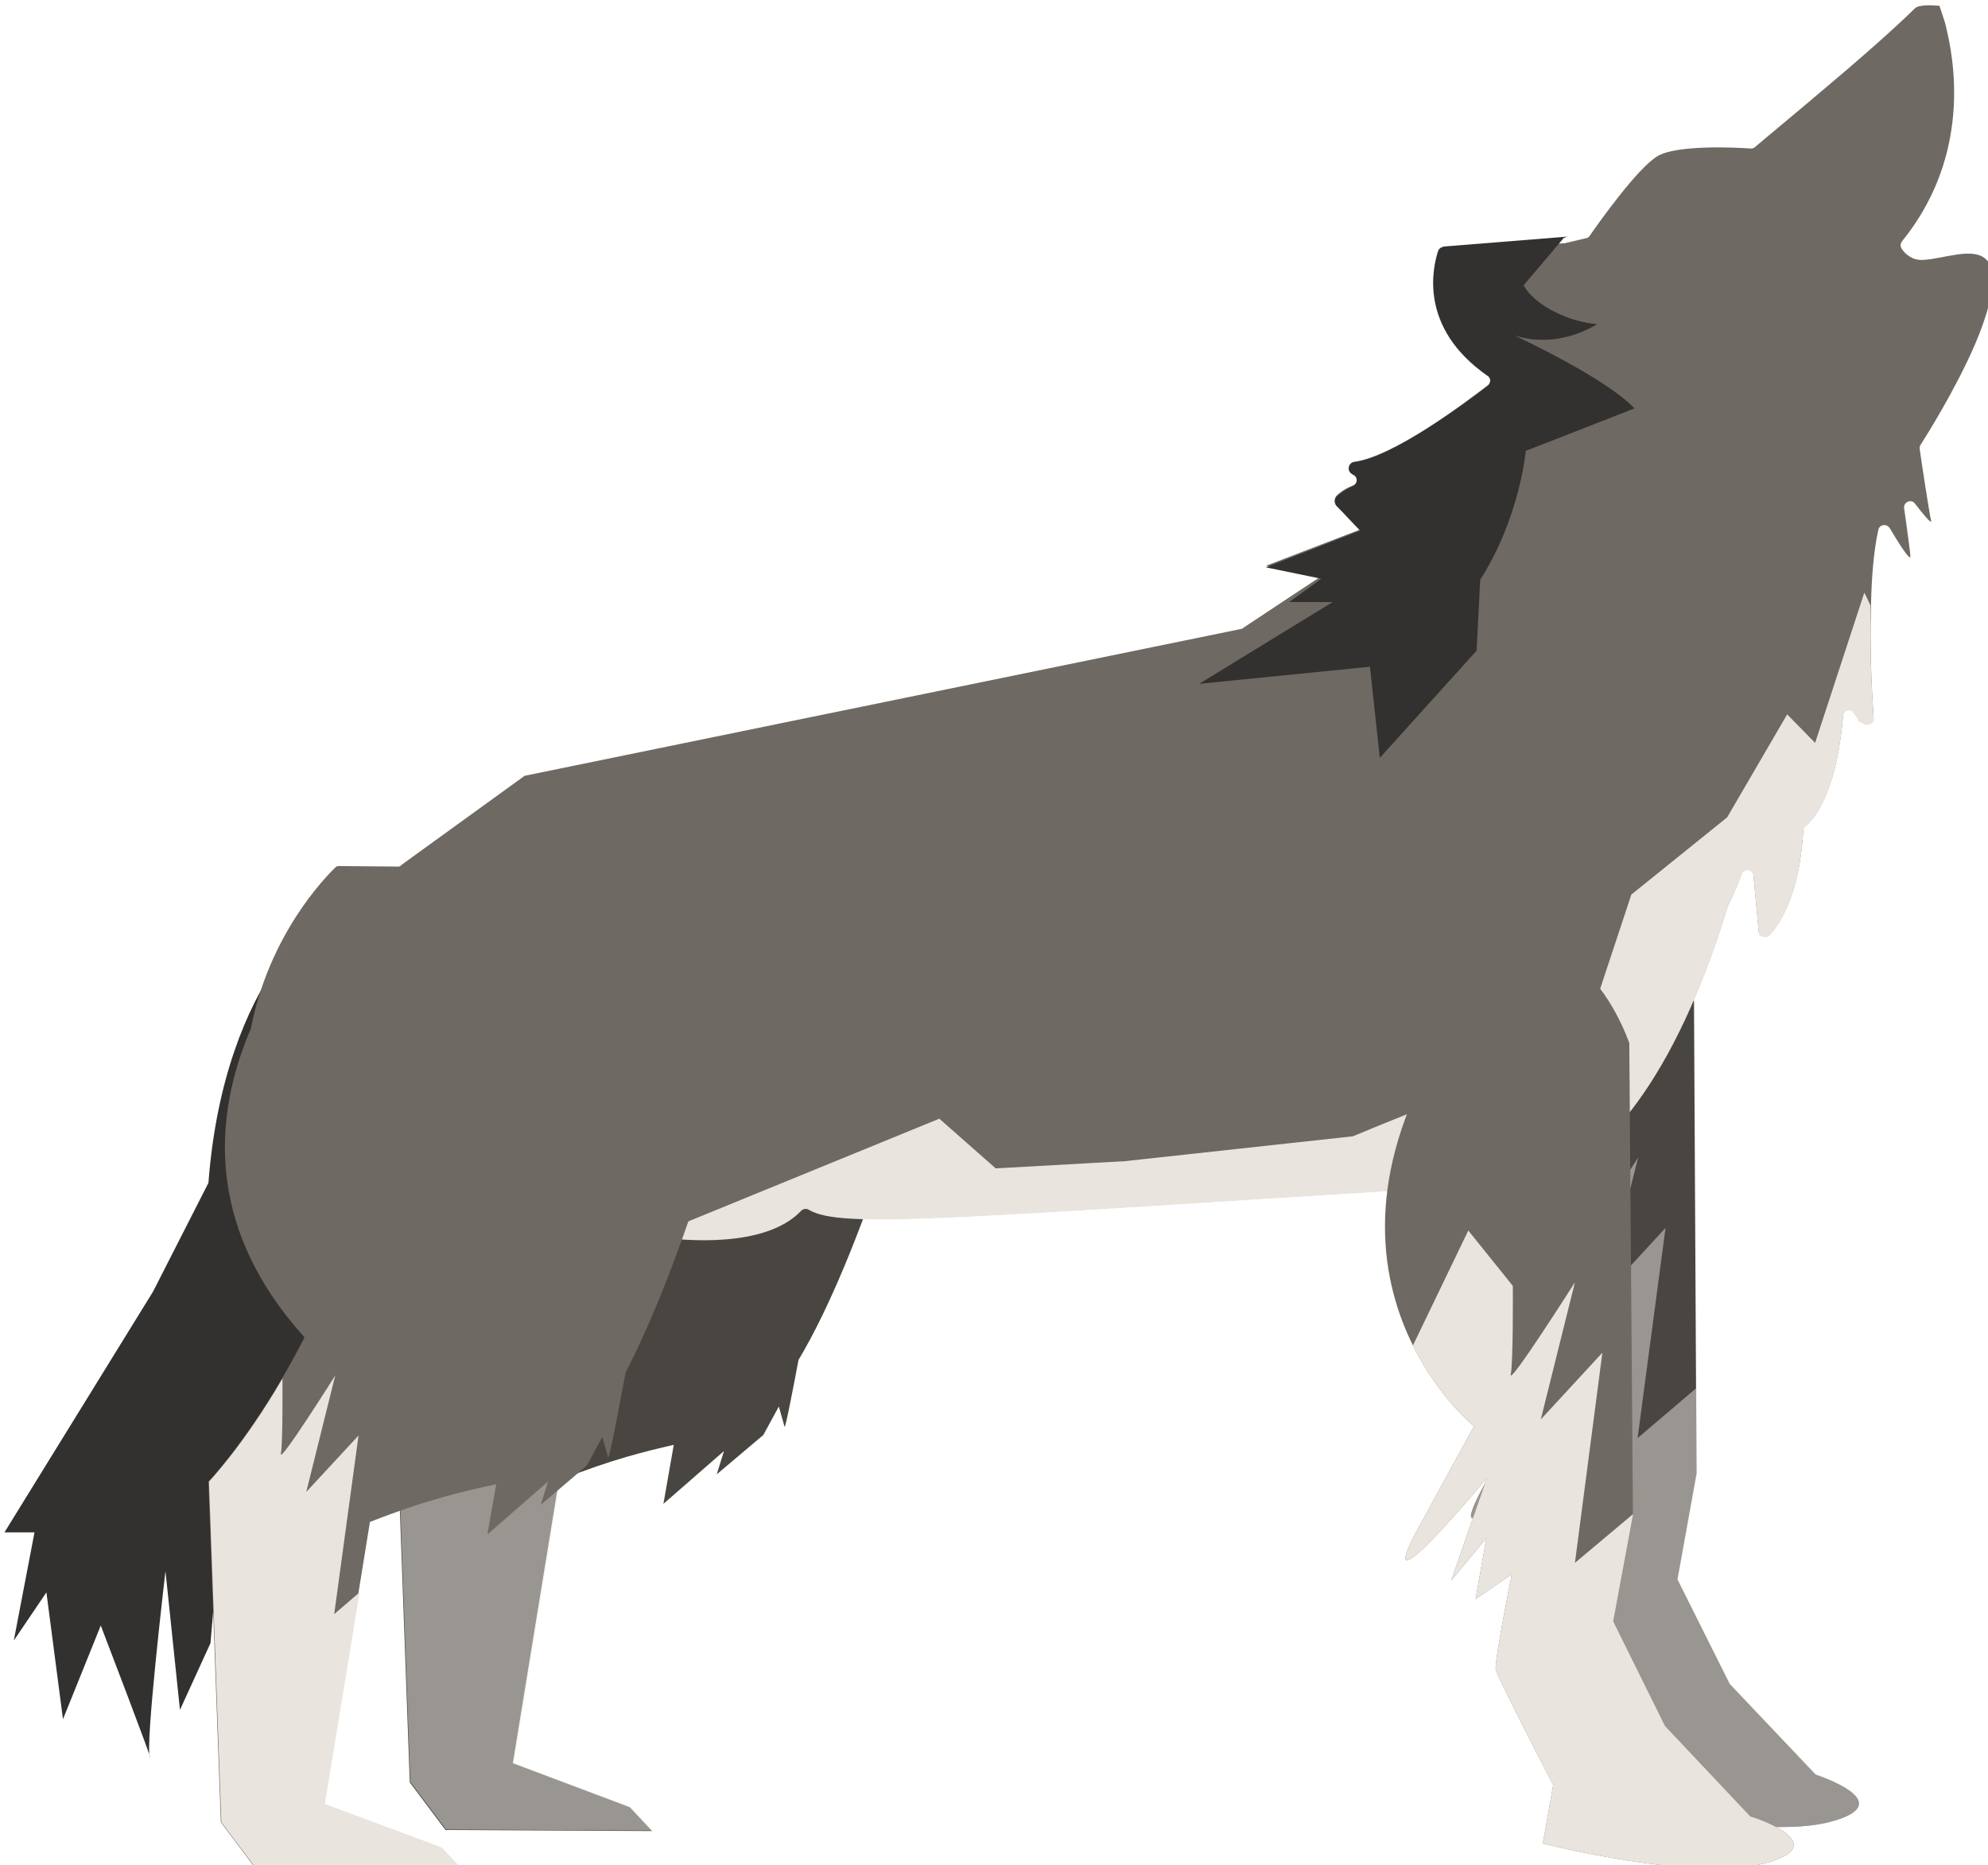
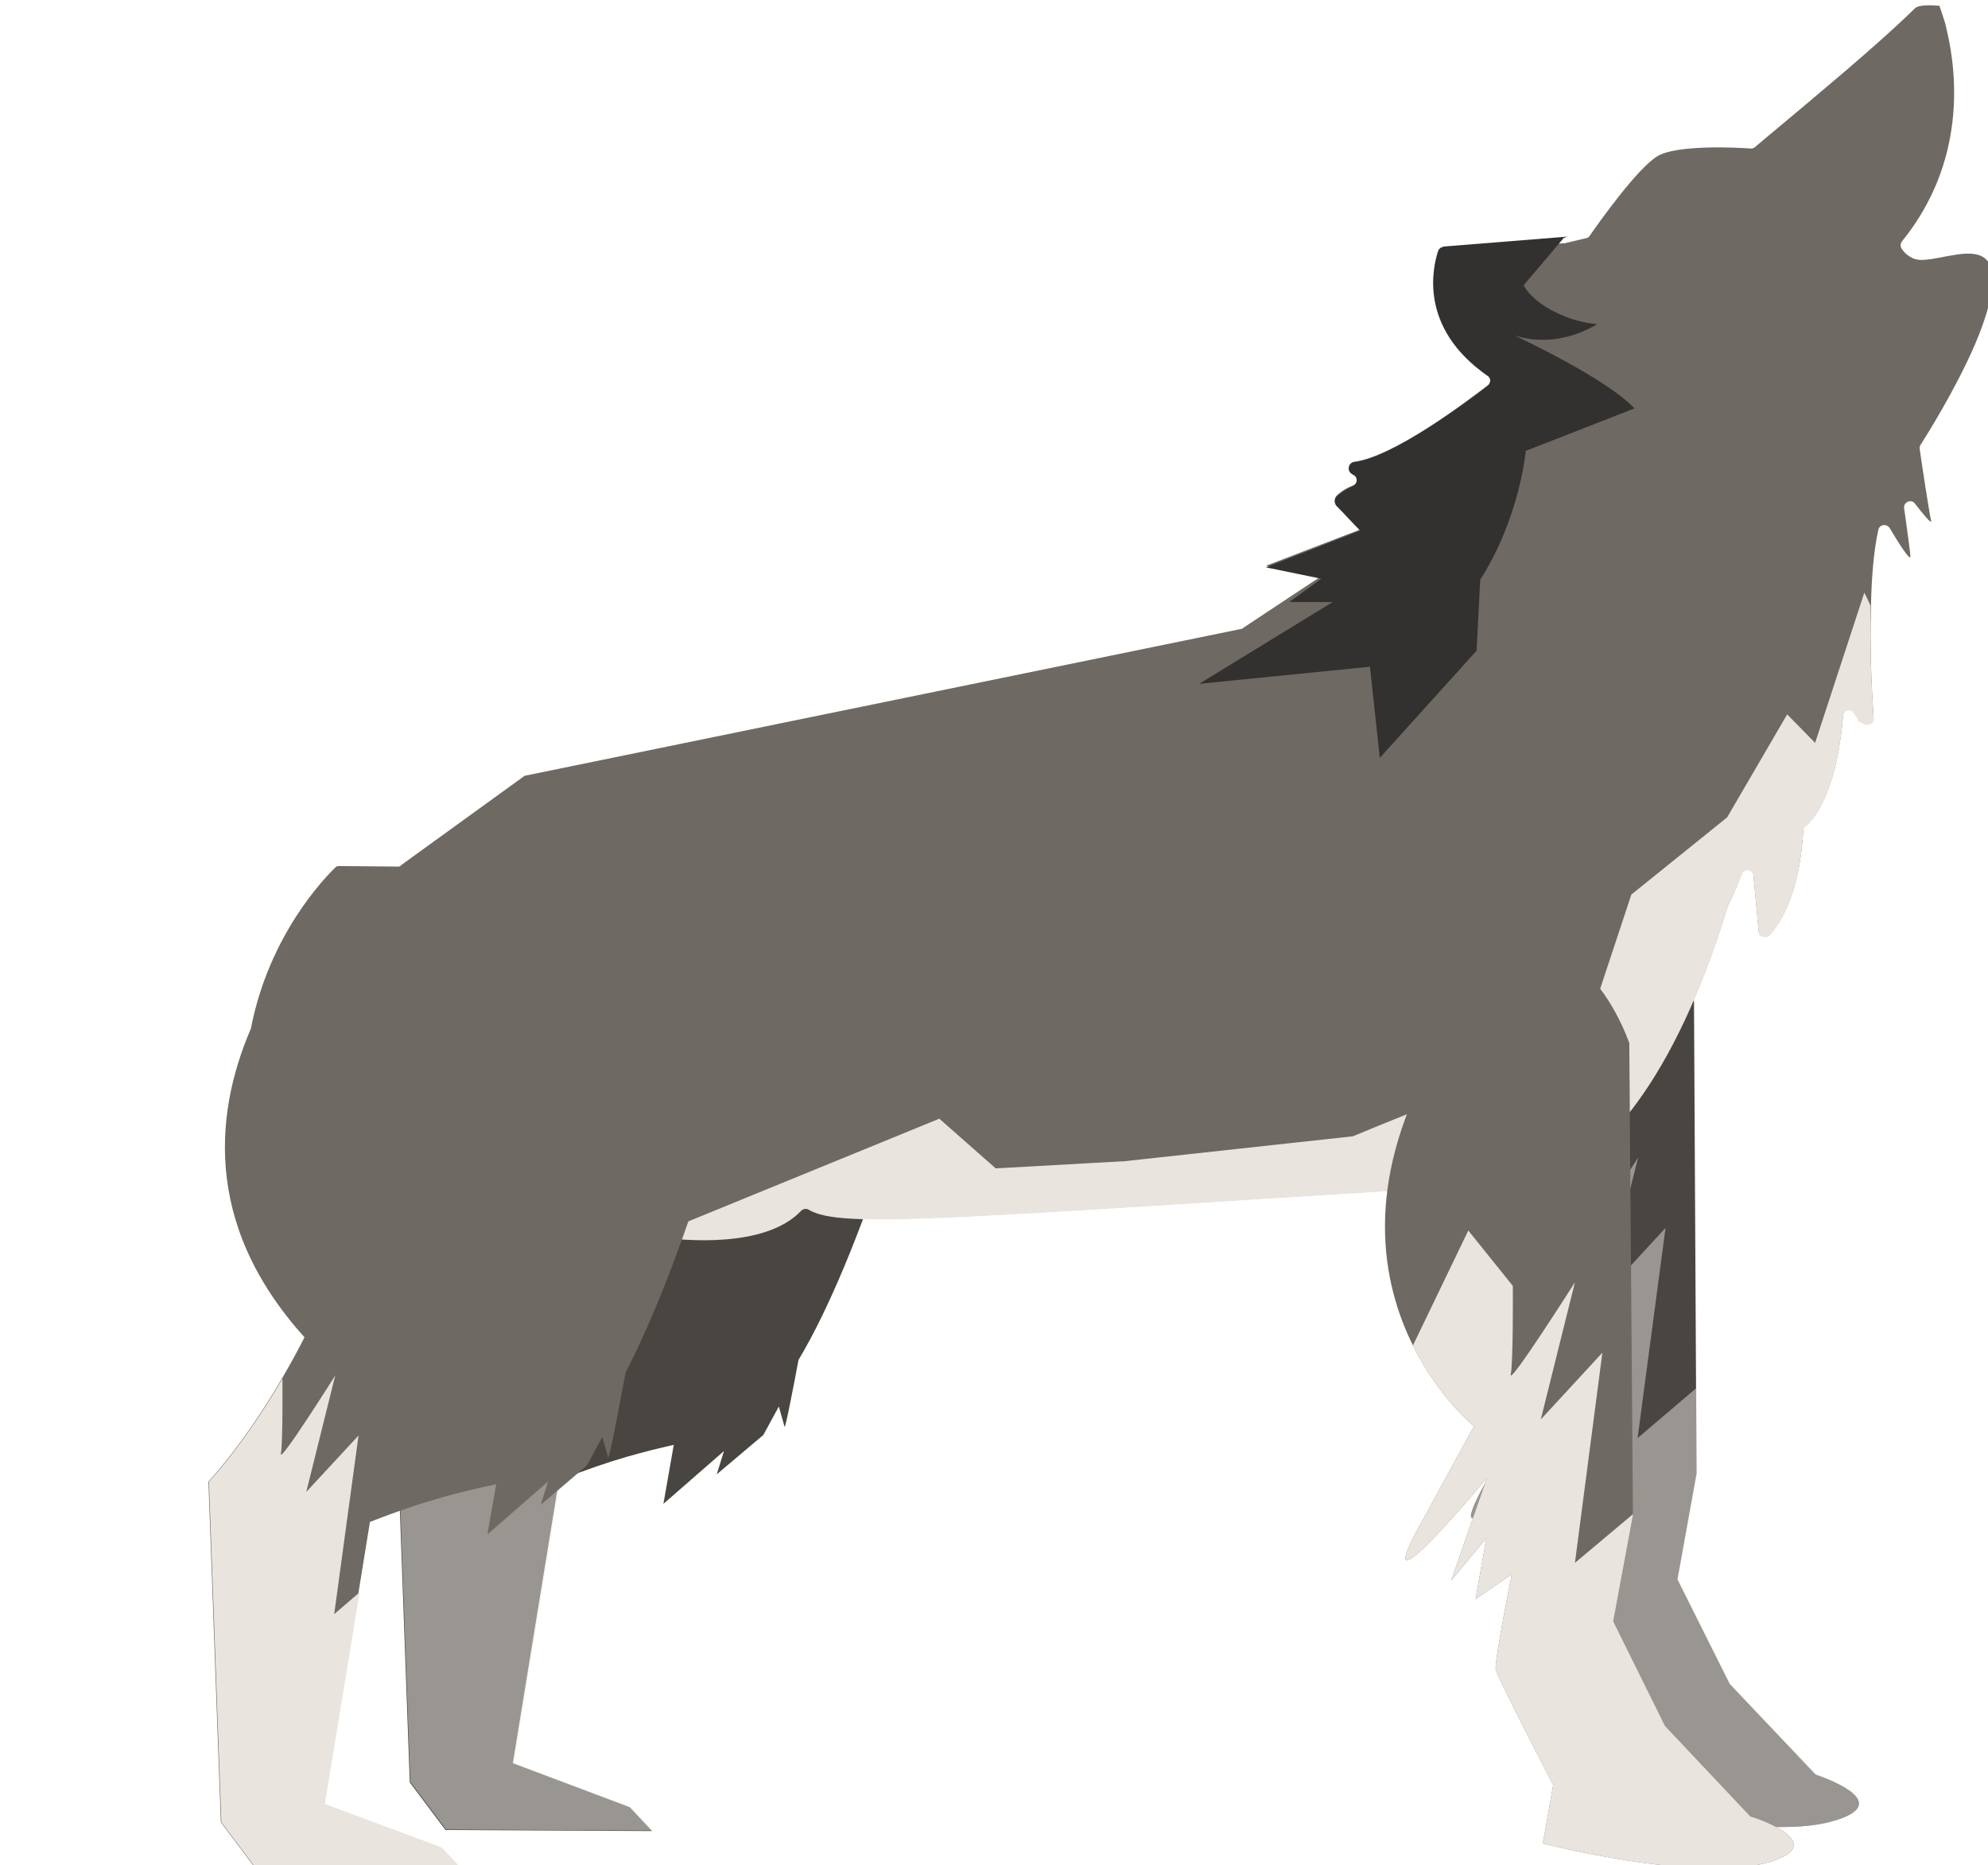
<svg xmlns="http://www.w3.org/2000/svg" width="100%" height="100%" viewBox="0 0 323 303" version="1.1" xml:space="preserve" style="fill-rule:evenodd;clip-rule:evenodd;stroke-linejoin:round;stroke-miterlimit:2;">
  <g transform="matrix(1,0,0,1,-2353.53,-2466.74)">
    <g id="wolf" transform="matrix(0.841,0,0,0.841,518.171,299.965)">
      <g transform="matrix(1,0,0,1,2183.22,2577.42)">
        <path d="M352.8,350.9C339,354.6 309.8,347.1 309.8,347.1L311.8,335.8C311.8,335.8 301,315 300.7,313.5C300.4,312 303.9,295.1 303.9,295.1L296.9,299.9L299,288L292.2,296.2L299.1,276.4C298.6,277 275.6,304.6 286,285.6L296.6,266.4C296.6,266.4 285.6,257.5 281.2,241.4C278,229.8 278.2,214.4 288.4,195.9C312.7,151.6 326.4,192.4 326.4,192.4L326.8,267.2L326.9,283.6L323.2,304.1L333.3,324.3L349.9,341.8C349.9,341.8 366.6,347.2 352.8,350.9Z" style="fill:rgb(73,70,66);fill-rule:nonzero;" />
      </g>
      <g transform="matrix(1,0,0,1,2183.22,2577.42)">
        <path d="M352.8,350.9C339,354.6 309.8,347.1 309.8,347.1L311.8,335.8C311.8,335.8 301,315 300.7,313.5C300.4,312 303.9,295.1 303.9,295.1L296.9,299.9L299,288L292.2,296.2L299.1,276.4C298.6,277 275.6,304.6 286,285.6L296.6,266.4C296.6,266.4 285.6,257.5 281.2,241.4L295,212.6L303.6,223.3C303.6,223.3 303.7,237.9 303.2,240.4C302.7,242.9 315.6,222.6 315.6,222.6L309,249.1L320.9,236.2L315.5,276.8L326.9,267.1L327,283.5L323.3,304L333.4,324.2L350,341.7C349.9,341.8 366.6,347.2 352.8,350.9Z" style="fill:rgb(234,228,223);fill-opacity:0.5;fill-rule:nonzero;" />
      </g>
      <g transform="matrix(1,0,0,1,2183.22,2577.42)">
        <path d="M176.2,202.7C176.2,202.7 165.9,240.8 153.4,261.7C152.2,268.1 150.8,275.2 150.7,274.6C150.4,273.5 149.6,270.7 149.6,270.7L146.6,276.2L137.6,283.8L139,279.3L127.3,289.5L129.3,278.1C124.1,279.3 117.3,280.9 107.6,284.8C107.4,284.9 107.2,284.9 107.1,285L98.2,339.6L120.8,348.1L125.1,352.7L85.2,352.5L78.3,343.3L75.9,277.4C75.9,277.4 85.2,267.6 94.2,250.1C99.3,240.1 104.4,227.6 107.6,213C116.4,172.5 176.2,202.7 176.2,202.7Z" style="fill:rgb(73,70,66);fill-rule:nonzero;" />
      </g>
      <g transform="matrix(1,0,0,1,2183.22,2577.42)">
        <path d="M125.2,352.6L85.3,352.4L78.4,343.2L76,277.3C76,277.3 85.3,267.5 94.3,250L90.4,265.4L100.5,254.5L95.7,289L107.8,278.6L107.8,284.8C107.6,284.9 107.4,284.9 107.3,285L98.4,339.6L121,348.1L125.2,352.6Z" style="fill:rgb(234,228,223);fill-opacity:0.5;fill-rule:nonzero;" />
      </g>
      <g transform="matrix(1,0,0,1,2183.22,2577.42)">
-         <path d="M63.2,173.9C63.2,173.9 42.5,186.9 39.4,227.5L28.7,248.5L0,295L5.8,295L1.8,315.9L8.1,306.6L11.3,331.1L18.6,313C18.6,313 29.1,340.4 28.1,338.4C27.1,336.5 31.1,302.5 31.1,302.5L33.9,329.3L39.8,316.4L41.3,298.7L46.1,310.7L49.5,294.5L72.7,202.3L63.2,173.9Z" style="fill:rgb(51,49,47);fill-rule:nonzero;" />
-       </g>
+         </g>
      <g transform="matrix(1,0,0,1,2183.22,2577.42)">
        <path d="M370.2,84.9C370,85.1 370,85.4 370,85.7C370.3,88 371.9,98.3 372.2,99.6C372.4,100.4 370.7,98.4 369.1,96.3C368.4,95.3 366.8,96 367,97.2C367.5,100.9 368.2,105.6 368.2,106.5C368.2,107.5 365.8,103.7 364.2,101C363.6,100.1 362.2,100.3 362,101.4C361.1,105.5 360.7,110.7 360.6,115.8C360.3,124.5 360.8,133.3 361.1,137.7C361.2,138.7 359.9,139.3 359.1,138.7C358.9,138.5 358.2,138.4 358.2,138.2C358.2,137.7 357.6,137.2 357.3,136.7C356.7,135.7 355.3,136.1 355.2,137.2C353.9,152.7 349.3,157.5 347.9,158.6C347.6,158.8 347.5,159.1 347.5,159.5C346.8,171.5 343.2,177.2 341,179.6C340.3,180.3 339,179.9 338.9,178.9L337.9,168.1C337.8,166.8 336,166.6 335.6,167.8C334.8,170 333.9,172.1 333,173.9C333,173.9 332.9,174 332.9,174.1C312,242.4 278.7,230.4 274.5,228.6C274.2,228.5 273.9,228.6 273.6,228.6C182.7,234.2 161.6,236.3 155.4,232.6C154.9,232.3 154.3,232.4 153.9,232.8C146.9,240.2 130.7,238.4 127.3,238C126.9,237.9 126.5,238.1 126.2,238.4L126,238.6C99.9,268.2 64.3,260.6 60.5,259.7C60.3,259.6 60.1,259.5 59.9,259.4C38.4,237.2 40.3,214.7 47.6,197.7C51.1,179.6 61.9,168.5 64,166.5C64.2,166.3 64.5,166.3 64.8,166.3L76.1,166.4C76.4,166.4 76.6,166.2 76.8,166L100.3,149C100.4,148.9 100.6,148.8 100.8,148.8L238.9,120.5C239.1,120.5 239.2,120.4 239.3,120.3L248.2,114.4L254.4,110.3L243.7,108.3L261.9,101.3C260.3,99.7 258.8,98.1 257.3,96.5C256.9,96 256.9,95.3 257.3,94.8C258.2,93.9 259.4,93.2 260.5,92.8C261.5,92.4 261.5,91 260.5,90.6C260.5,90.6 260.4,90.6 260.4,90.5C259.3,90 259.6,88.4 260.7,88.2C268.3,87.3 282.3,76.7 286.6,73.4C287.2,72.9 287.2,71.9 286.6,71.5C273.1,62.1 276.1,50.3 277.1,47.3C277.3,46.9 277.7,47.2 278.1,47.2L301.4,46L305.6,45C306,45 306.3,44.5 306.5,44.2C308.1,41.9 315.4,31.6 319.3,29.2C323,26.9 334.9,27.5 337.4,27.7C337.7,27.7 338,27.6 338.2,27.4C339.7,26.1 345.9,21 352.6,15.3C357,11.6 361.6,7.6 365.3,4.2C366.7,2.9 368,1.7 369.1,0.6C369.8,-0.1 372.4,0 373.4,0.1L373.8,0.1C373.8,0.1 374.2,1.2 374.8,3.1C375,3.7 375.1,4.3 375.3,5.1C377.2,13.3 379,30.3 366.6,45.6C366.3,46 366.2,46.5 366.5,47C366.8,47.5 367.3,48.1 368,48.5C368.7,49 369.6,49.3 370.8,49.2C374.5,49 380,46.8 382.6,48.9C383.2,49.4 383.7,50.1 383.9,51.2C384.6,54.7 383,60.1 380.7,65.5C377,74.1 371.4,83 370.2,84.9Z" style="fill:rgb(110,105,98);fill-rule:nonzero;" />
      </g>
      <g transform="matrix(1,0,0,1,2183.22,2577.42)">
        <path d="M361.1,137.8C361.2,138.8 359.9,139.4 359.1,138.8C358.9,138.6 358.2,138.5 358.2,138.3C358.2,137.8 357.6,137.3 357.3,136.8C356.7,135.8 355.3,136.2 355.2,137.3C353.9,152.8 349.3,157.6 347.9,158.7C347.6,158.9 347.5,159.2 347.5,159.6C346.8,171.6 343.2,177.3 341,179.7C340.3,180.4 339,180 338.9,179L337.9,168.2C337.8,166.9 336,166.7 335.6,167.9C334.8,170.1 333.9,172.2 333,174C333,174 332.9,174.1 332.9,174.2C312,242.5 278.7,230.5 274.5,228.7C274.2,228.6 273.9,228.7 273.6,228.7C182.7,234.3 161.6,236.4 155.4,232.7C154.9,232.4 154.3,232.5 153.9,232.9C146.9,240.3 130.7,238.5 127.3,238.1C126.9,238 126.5,238.2 126.2,238.5L126,238.7L109,235.7L130,235.8L180.6,215.1L191.5,224.7L216.5,223.3L260.5,218.5C260.5,218.5 291.1,205.7 293.1,206.7C295.1,207.7 304.6,201.1 304.6,201.1L314.3,171.8L332.8,156.9L344.4,137L349.8,142.5L359.3,113.5C359.3,113.5 359.8,114.4 360.5,116C360.3,124.5 360.8,133.3 361.1,137.8Z" style="fill:rgb(234,228,223);fill-rule:nonzero;" />
      </g>
      <g transform="matrix(1,0,0,1,2183.22,2577.42)">
        <path d="M340.2,358.9C326.4,362.6 297.2,355.1 297.2,355.1L299.2,343.8C299.2,343.8 288.4,323 288.1,321.5C287.8,320 291.2,303.1 291.2,303.1L284.2,307.9L286.3,296.1L279.5,304.3L286.4,284.5C285.9,285.1 262.9,312.7 273.4,293.7L283.9,274.5C283.9,274.5 277.1,269 272.1,258.9C266.1,246.8 262.5,228.1 275.7,204C300,159.7 313.9,200.5 313.9,200.5L314.6,291.5L314.6,291.7L310.8,312.2L320.8,332.4L337.3,349.9C337.4,349.8 354,355.2 340.2,358.9Z" style="fill:rgb(110,105,98);fill-rule:nonzero;" />
      </g>
      <g transform="matrix(1,0,0,1,2183.22,2577.42)">
        <path d="M139.7,210.7C139.7,210.7 131.1,242.7 120,264.1C118.7,271 116.8,281.2 116.6,280.5C116.3,279.4 115.5,276.6 115.5,276.6L112.5,282.1L103.6,289.7L105,285.2L93.3,295.4L95,285.7C89.5,286.9 82,288.5 70.6,293L68.4,306.6L61.7,347.5L84.3,355.9L88.6,360.4L48.7,360.2L41.8,351L39.4,285.2C39.4,285.2 46.1,278.2 53.6,265.3C60,254.4 67,239.3 71.1,220.8C80,180.5 139.7,210.7 139.7,210.7Z" style="fill:rgb(110,105,98);fill-rule:nonzero;" />
      </g>
      <g transform="matrix(1,0,0,1,2183.22,2577.42)">
        <path d="M314.9,77.9L293.9,86.1C293.9,86.1 292.8,98.9 285.1,111L284.4,124.7L265.7,145.4L263.8,127.8L230.8,131.1L256.6,115.3L248.2,115.3L254.4,110.8L243.7,108.6L261.9,101.5C260.3,99.9 258.8,98.2 257.3,96.7C256.9,96.2 256.9,95.5 257.3,95C258.2,94.1 259.4,93.4 260.5,92.9C261.5,92.5 261.5,91.1 260.5,90.7C260.5,90.7 260.4,90.7 260.4,90.6C259.3,90.1 259.6,88.5 260.7,88.3C268.3,87.3 282.3,76.8 286.6,73.5C287.2,73 287.2,72 286.5,71.6C273,62.2 276,50.4 277,47.4C277.2,46.9 277.9,46.6 278.4,46.6L302.1,44.7L301.6,44.7C301.7,44.8 301.6,44.9 301.6,44.9L301.3,44.9L293.5,54.1C293.5,54.1 294.4,56.2 297.8,58.3C303,61.5 307.7,61.6 307.7,61.6C307.7,61.6 300.4,66.6 291.7,63.8C292.8,64.3 309.6,72.2 314.9,77.9Z" style="fill:rgb(51,49,47);fill-rule:nonzero;" />
      </g>
      <g transform="matrix(1,0,0,1,2183.22,2577.42)">
        <path d="M88.7,360.4L48.8,360.2L41.9,351L39.5,285.2C39.5,285.2 46.2,278.2 53.7,265.3C53.7,265.3 53.8,277.7 53.4,279.8C53,282 63.9,264.7 63.9,264.7L58.3,287.2L68.4,276.3L63.7,310.8L68.6,306.6L61.9,347.5L84.5,355.9L88.7,360.4Z" style="fill:rgb(234,228,223);fill-rule:nonzero;" />
      </g>
      <g transform="matrix(1,0,0,1,2183.22,2577.42)">
        <path d="M340.2,358.9C326.4,362.6 297.2,355.1 297.2,355.1L299.2,343.8C299.2,343.8 288.4,323 288.1,321.5C287.8,320 291.2,303.1 291.2,303.1L284.2,307.9L286.3,296.1L279.5,304.3L286.4,284.5C285.9,285.1 262.9,312.7 273.4,293.7L283.9,274.5C283.9,274.5 277.1,269 272.1,258.9L282.8,236.7L291.4,247.4C291.4,247.4 291.5,262 291,264.5C290.5,267 303.4,246.7 303.4,246.7L296.8,273.2L308.7,260.3L303.4,300.9L314.6,291.5L314.6,291.7L310.8,312.2L320.8,332.4L337.3,349.9C337.4,349.8 354,355.2 340.2,358.9Z" style="fill:rgb(234,228,223);fill-rule:nonzero;" />
      </g>
    </g>
  </g>
</svg>